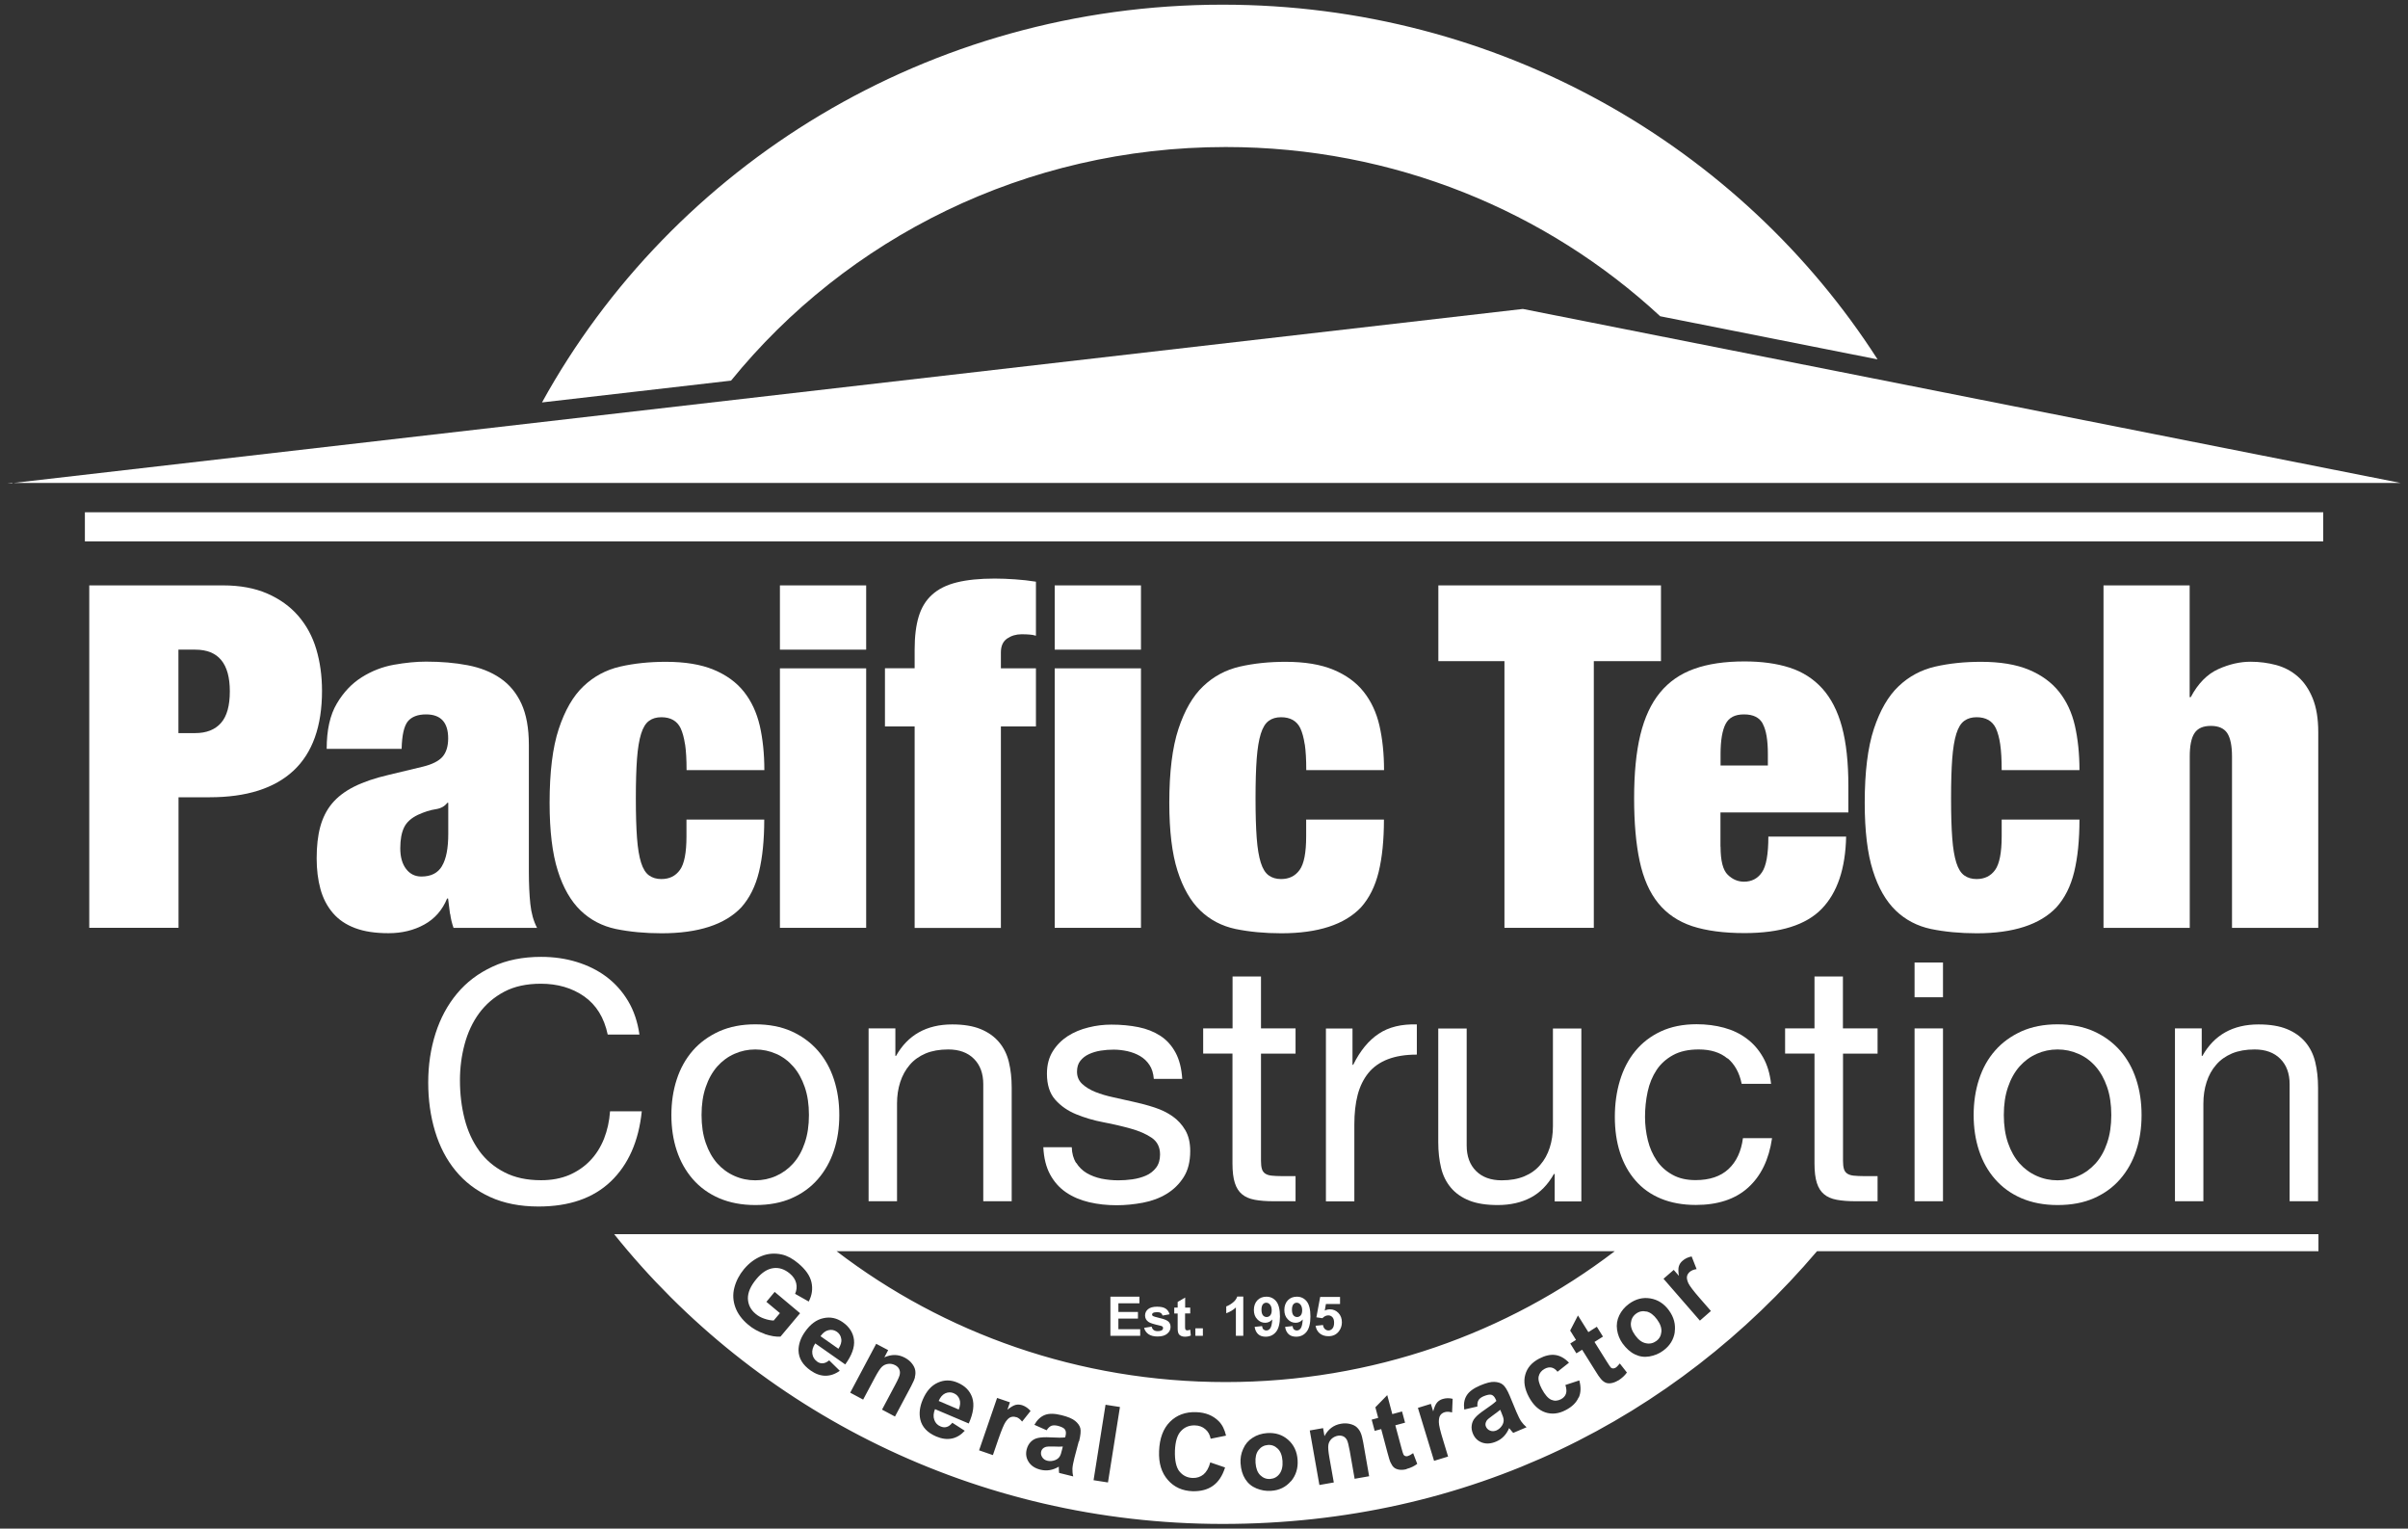
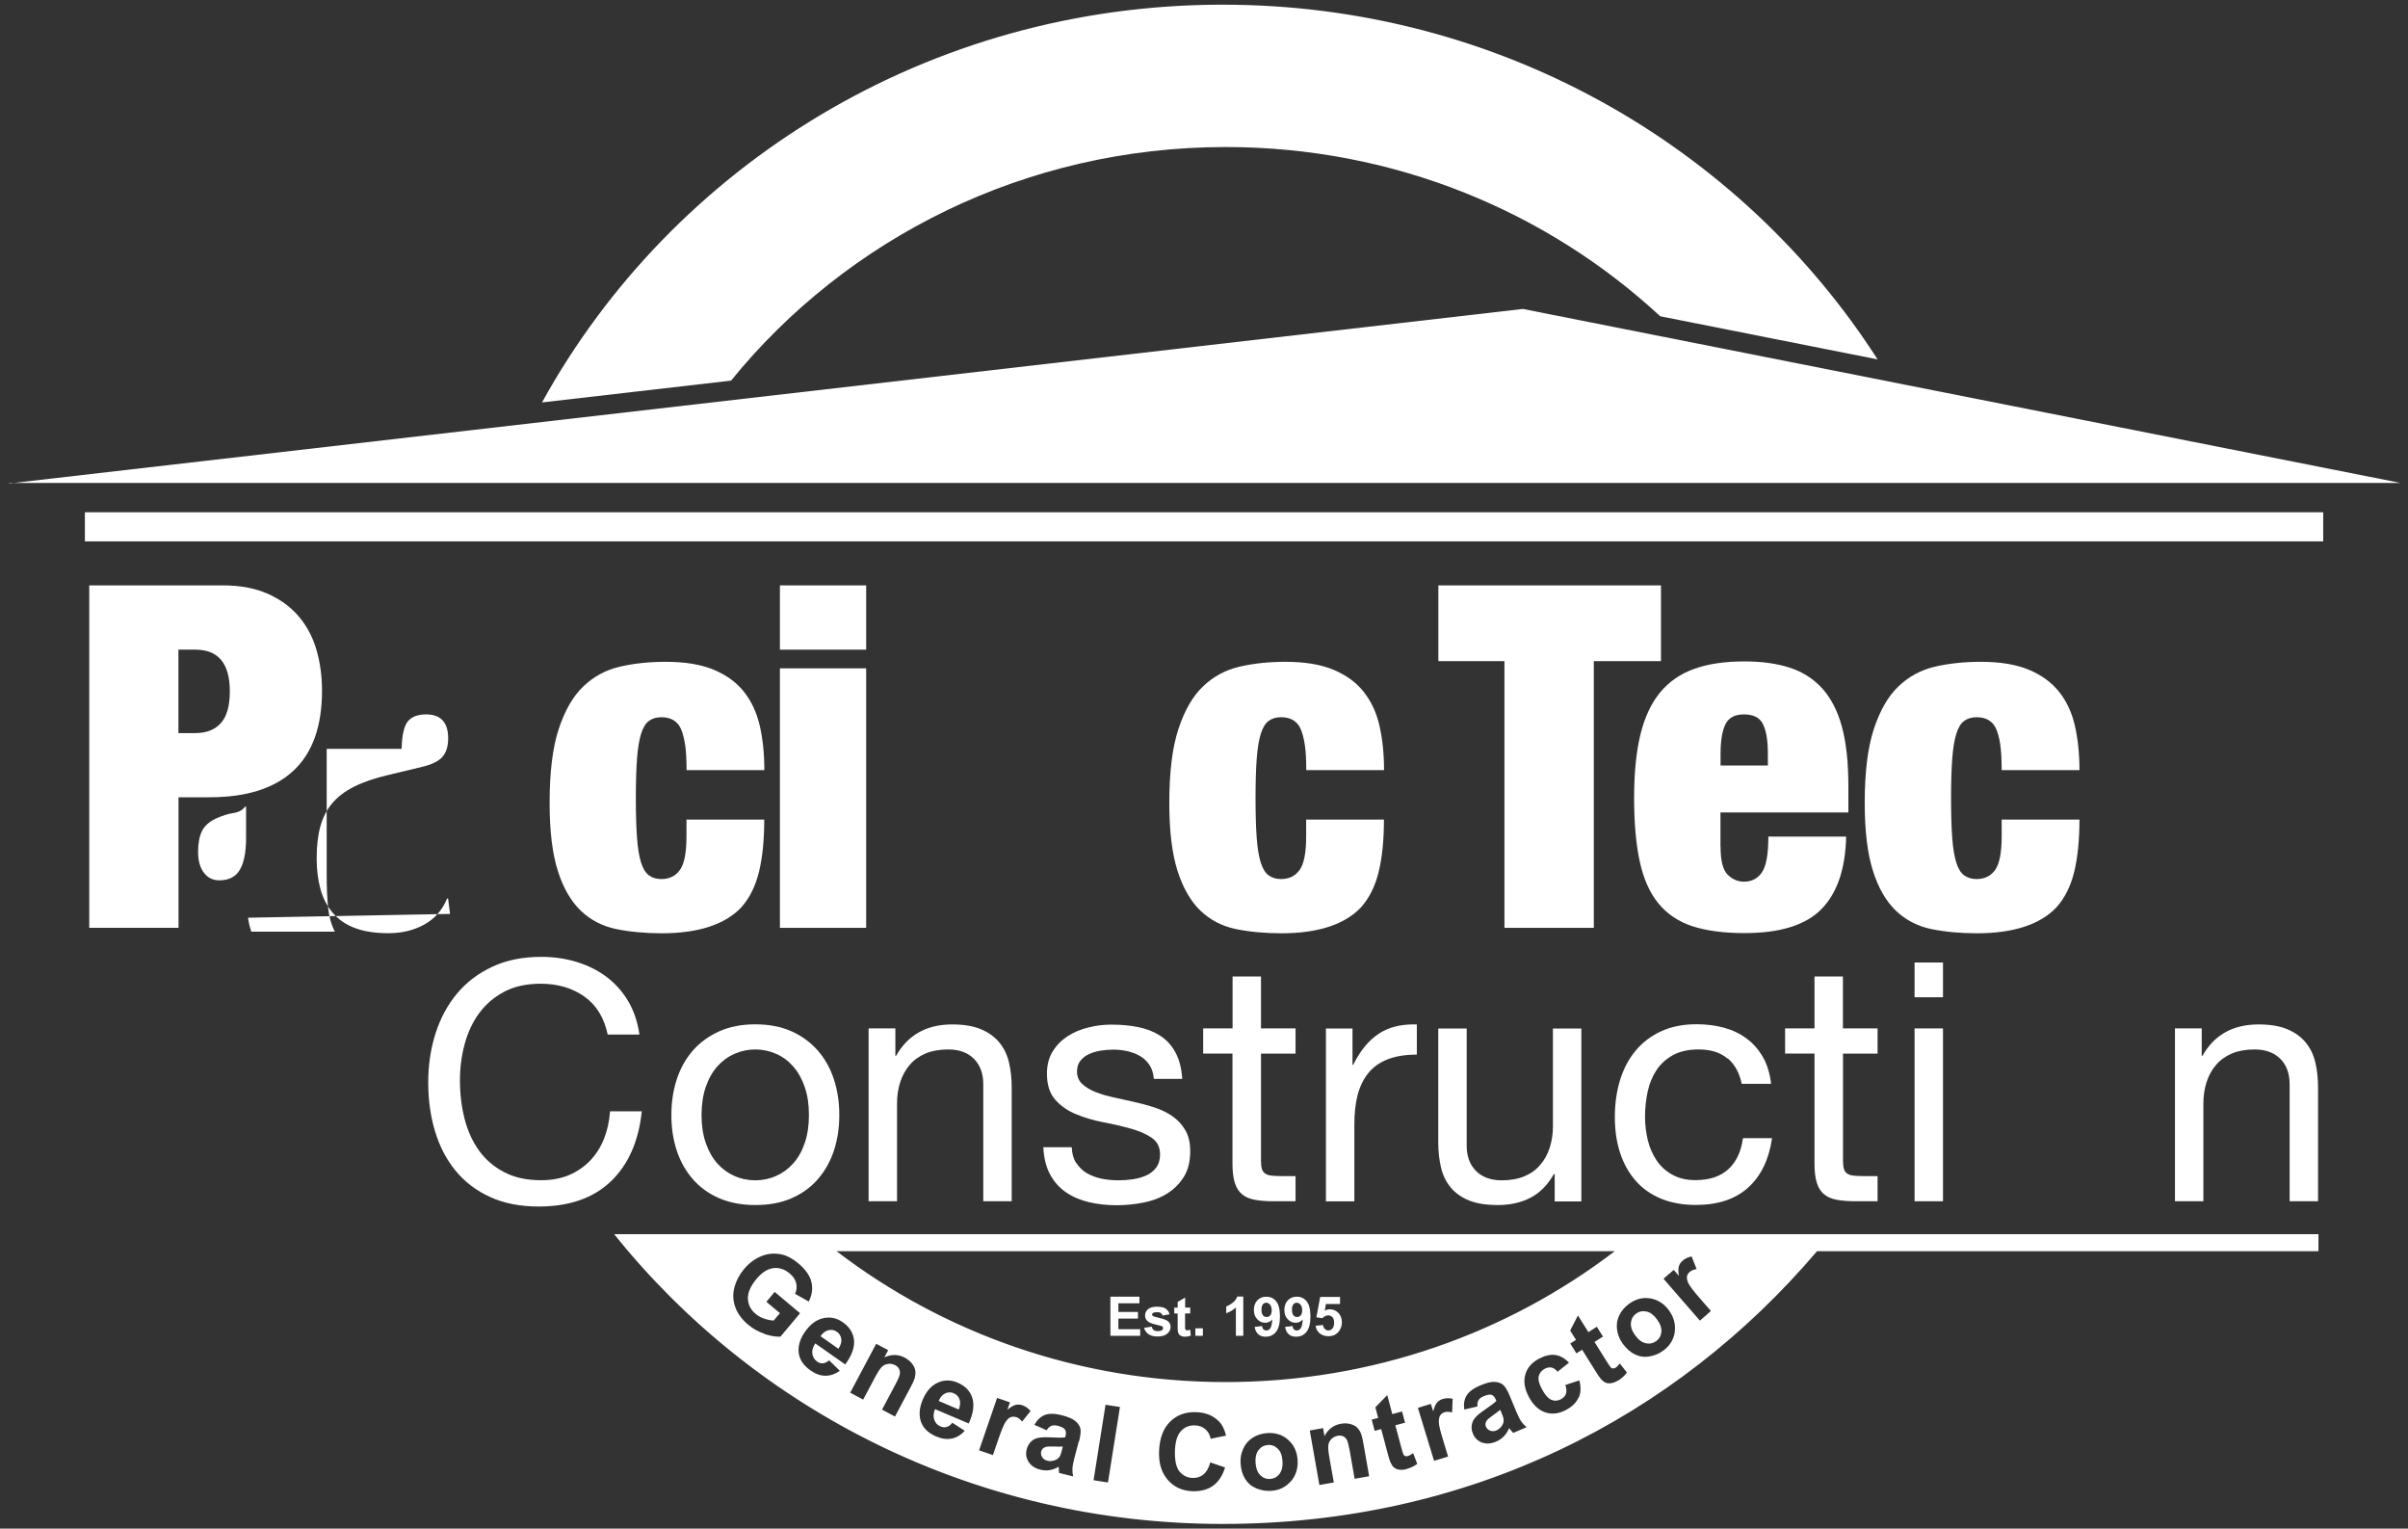
<svg xmlns="http://www.w3.org/2000/svg" id="Layer_1" viewBox="0 0 247.37 156.99">
  <rect x="0" y="0" width="247.37" height="156.99" fill="#333333" stroke="none" />
  <defs>
    <style>.cls-1,.cls-2{fill:#fff;}.cls-2{fill-rule:evenodd;}</style>
  </defs>
  <path class="cls-2" d="m22.92,60.12c1.74,0,3.25.28,4.54.84,1.28.56,2.34,1.32,3.18,2.29.84.97,1.46,2.11,1.85,3.42.39,1.31.59,2.74.59,4.28,0,3.64-.98,6.38-2.93,8.2-1.96,1.82-4.83,2.73-8.61,2.73h-3.2v13.41h-9.17v-35.17h13.76Zm-2.86,15.17c1.15,0,2.03-.35,2.64-1.04.61-.69.91-1.77.91-3.25,0-2.86-1.18-4.28-3.55-4.28h-1.73v8.57h1.73Z" />
-   <path class="cls-2" d="m46.23,93.86c-.07-.49-.13-1.02-.2-1.58h-.1c-.49,1.19-1.27,2.08-2.34,2.67-1.07.59-2.29.89-3.67.89s-2.49-.17-3.43-.52c-.94-.35-1.7-.86-2.29-1.55-.59-.69-1.02-1.51-1.28-2.46-.26-.95-.39-2-.39-3.15,0-1.25.12-2.33.37-3.25.25-.92.65-1.72,1.21-2.39.56-.67,1.31-1.25,2.27-1.73.95-.48,2.14-.88,3.55-1.21l3.5-.84c.95-.23,1.63-.57,2.02-1.01.39-.44.59-1.08.59-1.9,0-1.64-.76-2.46-2.27-2.46-.85,0-1.48.24-1.87.71-.39.48-.61,1.42-.64,2.83h-7.7c0-1.94.35-3.49,1.04-4.65.69-1.17,1.55-2.07,2.57-2.71,1.02-.64,2.12-1.07,3.3-1.28,1.18-.21,2.29-.32,3.3-.32,1.54,0,2.97.12,4.27.37,1.3.25,2.42.69,3.35,1.33.94.64,1.66,1.51,2.17,2.61.51,1.1.77,2.52.77,4.26v13.01c0,1.25.05,2.35.15,3.3.1.95.33,1.77.69,2.46h-8.58c-.16-.46-.28-.94-.34-1.43m-.84-4.93c.43-.72.64-1.82.64-3.29v-3.19h-.1c-.26.36-.67.58-1.21.66-.54.08-1.14.27-1.8.57-.69.33-1.17.76-1.43,1.3-.26.54-.39,1.25-.39,2.14s.2,1.59.59,2.11c.39.52.92.79,1.58.79.99,0,1.7-.36,2.12-1.08Z" />
+   <path class="cls-2" d="m46.23,93.86c-.07-.49-.13-1.02-.2-1.58h-.1c-.49,1.19-1.27,2.08-2.34,2.67-1.07.59-2.29.89-3.67.89s-2.49-.17-3.43-.52c-.94-.35-1.7-.86-2.29-1.55-.59-.69-1.02-1.51-1.28-2.46-.26-.95-.39-2-.39-3.15,0-1.25.12-2.33.37-3.25.25-.92.65-1.72,1.21-2.39.56-.67,1.31-1.25,2.27-1.73.95-.48,2.14-.88,3.55-1.21l3.5-.84c.95-.23,1.63-.57,2.02-1.01.39-.44.59-1.08.59-1.9,0-1.64-.76-2.46-2.27-2.46-.85,0-1.48.24-1.87.71-.39.48-.61,1.42-.64,2.83h-7.7v13.01c0,1.25.05,2.35.15,3.3.1.95.33,1.77.69,2.46h-8.58c-.16-.46-.28-.94-.34-1.43m-.84-4.93c.43-.72.64-1.82.64-3.29v-3.19h-.1c-.26.36-.67.58-1.21.66-.54.08-1.14.27-1.8.57-.69.33-1.17.76-1.43,1.3-.26.54-.39,1.25-.39,2.14s.2,1.59.59,2.11c.39.52.92.79,1.58.79.99,0,1.7-.36,2.12-1.08Z" />
  <path class="cls-2" d="m70.37,76.44c-.1-.67-.25-1.22-.45-1.65-.36-.75-1.03-1.13-1.98-1.13-.5,0-.92.12-1.26.37-.35.25-.62.69-.82,1.33-.2.64-.34,1.5-.42,2.56-.08,1.07-.12,2.42-.12,4.07,0,1.64.04,3,.12,4.07.08,1.07.22,1.91.42,2.54.2.63.47,1.06.82,1.31.35.25.77.37,1.26.37.83,0,1.46-.31,1.91-.94.45-.62.67-1.77.67-3.45v-1.72h7.99c0,2.1-.18,3.89-.54,5.37-.36,1.48-.97,2.7-1.82,3.65-1.68,1.77-4.41,2.66-8.19,2.66-1.71,0-3.27-.15-4.69-.44-1.41-.3-2.62-.93-3.63-1.9-1-.97-1.79-2.33-2.34-4.09-.56-1.76-.84-4.08-.84-6.97,0-3.15.31-5.68.94-7.59.63-1.9,1.47-3.37,2.54-4.38,1.07-1.02,2.33-1.69,3.77-2.02,1.45-.33,3.01-.49,4.69-.49,1.97,0,3.61.27,4.91.81,1.3.54,2.34,1.29,3.11,2.26.77.97,1.31,2.13,1.63,3.49.31,1.36.47,2.88.47,4.56h-7.99c0-1.08-.05-1.96-.15-2.64" />
  <path class="cls-2" d="m88.98,60.12v6.6h-8.86v-6.6h8.86Zm0,8.52v26.65h-8.86v-26.65h8.86Z" />
-   <path class="cls-2" d="m90.91,74.6v-5.97h3.05v-1.92c0-1.35.14-2.48.42-3.4.28-.92.74-1.67,1.38-2.24.64-.58,1.48-1,2.54-1.26,1.05-.26,2.35-.39,3.89-.39.66,0,1.35.03,2.09.08.74.05,1.45.13,2.14.24v5.55c-.23-.07-.45-.11-.67-.12-.21-.02-.48-.03-.81-.03-.56,0-1.05.15-1.48.44-.43.3-.64.77-.64,1.43v1.63h3.6v5.97h-3.6v20.69h-8.86v-20.69h-3.05Z" />
-   <path class="cls-2" d="m117.21,60.12v6.6h-8.86v-6.6h8.86Zm0,8.52v26.65h-8.86v-26.65h8.86Z" />
  <path class="cls-2" d="m134.03,76.44c-.1-.67-.25-1.22-.45-1.65-.36-.75-1.03-1.13-1.98-1.13-.5,0-.92.12-1.26.37-.35.25-.62.69-.82,1.33-.2.64-.34,1.5-.42,2.56-.08,1.07-.12,2.42-.12,4.07s.04,3,.12,4.07c.08,1.07.22,1.91.42,2.54.2.63.47,1.06.82,1.31.35.25.77.37,1.26.37.83,0,1.46-.31,1.91-.94.45-.62.67-1.77.67-3.45v-1.72h7.99c0,2.1-.18,3.89-.54,5.37-.36,1.48-.97,2.7-1.82,3.65-1.68,1.77-4.41,2.66-8.19,2.66-1.71,0-3.27-.15-4.69-.44-1.41-.3-2.62-.93-3.63-1.9-1-.97-1.78-2.33-2.34-4.09-.56-1.76-.84-4.08-.84-6.97,0-3.15.31-5.68.94-7.59.63-1.9,1.47-3.37,2.54-4.38,1.07-1.02,2.33-1.69,3.77-2.02,1.45-.33,3.01-.49,4.69-.49,1.97,0,3.61.27,4.91.81,1.3.54,2.34,1.29,3.11,2.26.77.97,1.32,2.13,1.63,3.49.31,1.36.47,2.88.47,4.56h-7.99c0-1.08-.05-1.96-.15-2.64" />
  <polygon class="cls-2" points="147.76 67.9 147.76 60.12 170.63 60.12 170.63 67.9 163.73 67.9 163.73 95.29 154.55 95.29 154.55 67.9 147.76 67.9" />
  <path class="cls-2" d="m176.75,86.96c0,1.45.25,2.41.74,2.88.49.48,1.05.71,1.67.71.79,0,1.4-.32,1.84-.96.44-.64.66-1.86.66-3.67h7.99c-.07,3.28-.9,5.76-2.51,7.42-1.61,1.66-4.25,2.49-7.93,2.49-2.13,0-3.92-.24-5.37-.71-1.44-.48-2.61-1.27-3.5-2.37-.89-1.1-1.52-2.54-1.9-4.31-.38-1.77-.57-3.93-.57-6.46,0-2.56.21-4.73.64-6.51.43-1.77,1.1-3.22,2.02-4.34.92-1.12,2.09-1.93,3.52-2.44,1.43-.51,3.14-.76,5.15-.76,1.77,0,3.32.21,4.65.64,1.33.43,2.44,1.14,3.35,2.14.9,1,1.58,2.31,2.02,3.94.44,1.63.66,3.65.66,6.08v2.71h-13.14v3.5Zm4.35-12.61c-.34-.66-.99-.98-1.94-.98s-1.55.33-1.89.98c-.34.65-.52,1.69-.52,3.09v1.18h4.86v-1.18c0-1.41-.17-2.44-.52-3.09Z" />
  <path class="cls-2" d="m205.48,76.44c-.1-.67-.25-1.22-.45-1.65-.36-.75-1.02-1.13-1.98-1.13-.49,0-.92.12-1.26.37-.35.25-.62.69-.82,1.33-.2.64-.34,1.5-.42,2.56-.08,1.07-.12,2.42-.12,4.07s.04,3,.12,4.07c.08,1.07.22,1.91.42,2.54.2.63.47,1.06.82,1.31.35.25.77.37,1.26.37.82,0,1.46-.31,1.91-.94.44-.62.67-1.77.67-3.45v-1.72h7.99c0,2.1-.18,3.89-.54,5.37-.36,1.48-.97,2.7-1.83,3.65-1.68,1.77-4.41,2.66-8.19,2.66-1.71,0-3.27-.15-4.69-.44-1.41-.3-2.62-.93-3.63-1.9-1-.97-1.79-2.33-2.34-4.09-.56-1.76-.84-4.08-.84-6.97,0-3.15.31-5.68.94-7.59.63-1.9,1.47-3.37,2.54-4.38,1.07-1.02,2.33-1.69,3.77-2.02,1.45-.33,3.01-.49,4.69-.49,1.97,0,3.61.27,4.91.81,1.3.54,2.33,1.29,3.11,2.26.77.97,1.32,2.13,1.63,3.49.31,1.36.47,2.88.47,4.56h-7.99c0-1.08-.05-1.96-.15-2.64" />
-   <path class="cls-2" d="m224.94,60.12v11.48h.11c.75-1.41,1.7-2.37,2.83-2.88,1.13-.51,2.24-.76,3.32-.76.92,0,1.8.12,2.63.34.84.23,1.58.62,2.22,1.18.64.56,1.15,1.31,1.53,2.24.38.94.57,2.09.57,3.47v20.1h-8.86v-17.59c0-1.12-.17-1.92-.49-2.41-.33-.49-.89-.74-1.68-.74s-1.35.24-1.68.74c-.33.49-.49,1.3-.49,2.41v17.59s-8.86,0-8.86,0v-35.17h8.86Z" />
  <rect class="cls-1" x="8.72" y="52.61" width="229.94" height="2.99" />
  <path class="cls-2" d="m60.01,102.33c-1.25-.87-2.73-1.3-4.45-1.3-1.46,0-2.72.27-3.76.82-1.04.55-1.9,1.29-2.58,2.21-.68.93-1.17,1.99-1.49,3.18-.32,1.19-.48,2.43-.48,3.71,0,1.4.16,2.72.48,3.97.32,1.25.82,2.33,1.49,3.26.67.93,1.54,1.67,2.59,2.21,1.05.55,2.31.82,3.78.82,1.08,0,2.03-.18,2.87-.53.83-.36,1.56-.85,2.16-1.48.61-.63,1.08-1.38,1.43-2.25.34-.87.55-1.81.62-2.82h3.26c-.32,3.09-1.39,5.49-3.19,7.21-1.81,1.72-4.28,2.57-7.42,2.57-1.9,0-3.56-.33-4.98-.98-1.42-.65-2.6-1.55-3.54-2.7-.94-1.14-1.64-2.49-2.11-4.05-.47-1.56-.7-3.23-.7-5.01s.25-3.46.75-5.03c.5-1.57,1.24-2.94,2.21-4.1.97-1.17,2.19-2.09,3.64-2.76,1.45-.68,3.12-1.01,5-1.01,1.28,0,2.5.17,3.64.52,1.14.35,2.16.85,3.06,1.52.89.67,1.64,1.5,2.23,2.49.6,1,.98,2.15,1.17,3.45h-3.26c-.37-1.74-1.17-3.04-2.42-3.92" />
  <path class="cls-2" d="m69.52,110.86c.37-1.14.92-2.12,1.65-2.96.73-.84,1.64-1.49,2.71-1.98,1.08-.48,2.31-.72,3.71-.72s2.66.24,3.73.72c1.06.48,1.96,1.14,2.7,1.98.73.84,1.28,1.82,1.65,2.96.37,1.13.55,2.35.55,3.66s-.18,2.52-.55,3.64c-.37,1.12-.92,2.1-1.65,2.94-.73.84-1.63,1.49-2.7,1.96-1.07.47-2.31.7-3.73.7-1.4,0-2.63-.24-3.71-.7-1.08-.47-1.98-1.12-2.71-1.96-.73-.84-1.28-1.82-1.65-2.94-.37-1.12-.55-2.34-.55-3.64s.18-2.53.55-3.66m2.98,6.52c.29.84.68,1.53,1.18,2.1.5.56,1.09.99,1.77,1.29.67.3,1.39.45,2.14.45s1.47-.15,2.14-.45c.67-.3,1.26-.73,1.76-1.29.5-.56.9-1.26,1.18-2.1.29-.84.43-1.79.43-2.87s-.14-2.03-.43-2.87c-.29-.84-.68-1.54-1.18-2.11-.5-.57-1.09-1.01-1.76-1.3-.67-.3-1.39-.45-2.14-.45-.75,0-1.47.15-2.14.45-.68.3-1.26.73-1.77,1.3-.5.57-.9,1.28-1.18,2.11-.29.84-.43,1.79-.43,2.87s.14,2.03.43,2.87Z" />
  <path class="cls-2" d="m91.98,105.62v2.82h.07c1.21-2.15,3.14-3.23,5.77-3.23,1.17,0,2.14.16,2.92.48.78.32,1.41.77,1.89,1.34.48.57.82,1.25,1.01,2.04.19.79.29,1.66.29,2.63v11.67h-2.92v-12.02c0-1.1-.32-1.97-.96-2.61-.64-.64-1.52-.96-2.64-.96-.89,0-1.67.14-2.32.41-.65.28-1.2.66-1.63,1.17-.43.5-.76,1.09-.98,1.77-.22.68-.33,1.41-.33,2.21v10.03h-2.92v-17.75h2.75Z" />
  <path class="cls-2" d="m110.56,119.42c.27.44.64.8,1.08,1.06.45.26.95.45,1.51.57.56.11,1.14.17,1.73.17.46,0,.94-.03,1.44-.1.5-.07.97-.2,1.39-.38.42-.18.77-.45,1.05-.81.27-.35.41-.81.41-1.36,0-.76-.29-1.33-.86-1.72-.57-.39-1.29-.7-2.15-.94-.86-.24-1.79-.46-2.8-.65-1.01-.19-1.94-.47-2.8-.82-.86-.35-1.58-.85-2.15-1.49-.57-.64-.86-1.53-.86-2.68,0-.89.2-1.66.6-2.3.4-.64.92-1.16,1.54-1.56.63-.4,1.34-.7,2.13-.89.79-.2,1.57-.29,2.35-.29,1.01,0,1.93.09,2.78.26.85.17,1.6.47,2.25.89.65.42,1.17,1,1.56,1.72.39.72.62,1.62.69,2.7h-2.92c-.05-.57-.19-1.05-.45-1.43-.25-.38-.57-.68-.96-.91-.39-.23-.82-.39-1.29-.5-.47-.1-.94-.16-1.42-.16-.44,0-.88.03-1.32.1-.45.07-.85.19-1.22.36-.37.17-.66.4-.89.69-.23.29-.34.66-.34,1.12,0,.5.18.92.53,1.25.36.33.81.61,1.36.83.55.22,1.17.4,1.86.55.69.15,1.37.3,2.06.46.73.16,1.45.35,2.15.58.7.23,1.32.53,1.86.91.54.38.97.85,1.31,1.43.33.57.5,1.28.5,2.13,0,1.08-.22,1.97-.67,2.68-.45.71-1.03,1.28-1.75,1.72-.72.44-1.54.74-2.44.91-.91.17-1.8.26-2.7.26-.99,0-1.93-.1-2.82-.31-.89-.21-1.68-.54-2.37-1.01-.69-.47-1.24-1.09-1.65-1.85-.41-.76-.64-1.7-.69-2.79h2.92c.02.64.17,1.18.45,1.62" />
  <path class="cls-2" d="m133.09,105.63v2.58h-3.55v11.01c0,.34.03.62.09.82.06.21.17.37.33.48.16.11.38.19.67.22.29.03.66.05,1.12.05h1.34v2.58h-2.24c-.76,0-1.41-.05-1.95-.15-.54-.1-.98-.29-1.31-.57-.33-.27-.58-.66-.74-1.17-.16-.5-.24-1.17-.24-1.99v-11.29s-3.01,0-3.01,0v-2.58h3.02v-5.33h2.92v5.33h3.55Z" />
  <path class="cls-2" d="m138.94,105.62v3.74h.07c.71-1.44,1.59-2.51,2.62-3.19,1.03-.69,2.34-1.01,3.92-.96v3.1c-1.17,0-2.16.16-2.99.48-.82.32-1.49.79-1.99,1.41-.5.62-.87,1.37-1.1,2.25-.23.88-.34,1.89-.34,3.04v7.89h-2.92v-17.75h2.73Z" />
  <path class="cls-2" d="m159.71,123.39v-2.82h-.08c-.62,1.1-1.41,1.91-2.37,2.42-.96.51-2.1.77-3.4.77-1.17,0-2.14-.15-2.92-.46-.78-.31-1.41-.75-1.89-1.32-.48-.57-.82-1.25-1.01-2.04-.19-.79-.29-1.67-.29-2.63v-11.68h2.92v12.02c0,1.1.32,1.97.96,2.61.64.64,1.52.96,2.64.96.89,0,1.67-.14,2.32-.41.65-.27,1.2-.66,1.63-1.17.44-.5.76-1.09.98-1.77.22-.68.33-1.41.33-2.21v-10.03h2.92v17.76h-2.74Z" />
  <path class="cls-2" d="m177.46,108.71c-.73-.62-1.72-.93-2.95-.93-1.05,0-1.93.19-2.64.58-.71.39-1.28.9-1.7,1.54-.42.64-.73,1.38-.91,2.22-.18.84-.27,1.7-.27,2.59,0,.82.1,1.62.29,2.4.19.78.5,1.47.91,2.08.41.61.95,1.09,1.62,1.46.66.37,1.45.55,2.37.55,1.44,0,2.57-.38,3.38-1.13.81-.75,1.31-1.81,1.49-3.18h2.99c-.32,2.2-1.14,3.89-2.46,5.08-1.32,1.19-3.11,1.78-5.37,1.78-1.35,0-2.55-.22-3.59-.65-1.04-.43-1.91-1.05-2.61-1.86-.7-.8-1.23-1.76-1.59-2.87-.36-1.11-.53-2.33-.53-3.66s.17-2.57.52-3.73c.35-1.16.87-2.17,1.57-3.02.7-.86,1.58-1.54,2.63-2.03,1.05-.49,2.28-.74,3.67-.74,1.01,0,1.95.12,2.83.36.88.24,1.66.61,2.33,1.12.68.5,1.23,1.14,1.67,1.91.44.77.71,1.68.83,2.73h-3.02c-.23-1.13-.71-2-1.44-2.62" />
  <path class="cls-2" d="m192.88,105.63v2.58h-3.55v11.01c0,.34.03.62.09.82.06.21.17.37.33.48.16.11.38.19.67.22.29.03.66.05,1.12.05h1.34v2.58h-2.24c-.76,0-1.41-.05-1.95-.15-.54-.1-.98-.29-1.31-.57-.33-.27-.58-.66-.74-1.17-.16-.5-.24-1.17-.24-1.99v-11.29s-3.02,0-3.02,0v-2.58h3.02v-5.33h2.92v5.33h3.55Z" />
  <path class="cls-2" d="m196.68,102.42v-3.57h2.92v3.57h-2.92Zm2.92,3.2v17.75h-2.92v-17.75h2.92Z" />
-   <path class="cls-2" d="m203.3,110.86c.37-1.14.91-2.12,1.65-2.96.73-.84,1.64-1.49,2.71-1.98,1.08-.48,2.31-.72,3.71-.72s2.66.24,3.73.72c1.06.48,1.96,1.14,2.7,1.98.73.84,1.28,1.82,1.65,2.96.37,1.13.55,2.35.55,3.66s-.18,2.52-.55,3.64c-.37,1.12-.92,2.1-1.65,2.94-.73.84-1.63,1.49-2.7,1.96-1.07.47-2.31.7-3.73.7-1.4,0-2.63-.24-3.71-.7-1.08-.47-1.98-1.12-2.71-1.96-.74-.84-1.28-1.82-1.65-2.94-.37-1.12-.55-2.34-.55-3.64s.18-2.53.55-3.66m2.98,6.52c.29.84.68,1.53,1.18,2.1.5.56,1.09.99,1.77,1.29.67.3,1.39.45,2.14.45s1.47-.15,2.14-.45c.68-.3,1.26-.73,1.77-1.29.5-.56.9-1.26,1.18-2.1.29-.84.43-1.79.43-2.87,0-1.08-.14-2.03-.43-2.87-.29-.84-.68-1.54-1.18-2.11-.5-.57-1.09-1.01-1.77-1.3-.67-.3-1.39-.45-2.14-.45-.75,0-1.47.15-2.14.45-.68.3-1.26.73-1.77,1.3-.5.57-.9,1.28-1.18,2.11-.29.84-.43,1.79-.43,2.87s.14,2.03.43,2.87Z" />
  <path class="cls-2" d="m226.18,105.62v2.82h.07c1.21-2.15,3.13-3.23,5.77-3.23,1.17,0,2.14.16,2.92.48.78.32,1.41.77,1.89,1.34.48.57.82,1.25,1.01,2.04.19.79.29,1.66.29,2.63v11.67h-2.92v-12.02c0-1.1-.32-1.97-.96-2.61-.64-.64-1.52-.96-2.64-.96-.89,0-1.67.14-2.32.41-.65.28-1.2.66-1.63,1.17-.44.5-.76,1.09-.98,1.77-.22.68-.33,1.41-.33,2.21v10.03h-2.92v-17.75h2.75Z" />
  <path class="cls-2" d="m171.64,128.78s.02-.01.03-.02l.02.02h-.05Z" />
  <path class="cls-2" d="m108.23,148.56c-.43-.01-.71,0-.86.06-.22.09-.36.24-.41.44-.05.21-.02.4.1.59.12.19.29.31.53.37.26.07.54.04.82-.07.21-.09.37-.22.47-.4.07-.11.15-.35.23-.7l.07-.29c-.2.02-.52.02-.94,0Z" />
  <path class="cls-2" d="m130.25,148.4c-.39.03-.71.2-.96.52-.25.32-.35.76-.31,1.32.04.56.2.99.49,1.27.29.28.63.41,1.02.38.39-.03.71-.2.95-.52.24-.32.35-.76.31-1.33-.04-.56-.2-.98-.49-1.26-.29-.28-.62-.41-1.01-.38Z" />
  <path class="cls-2" d="m97.99,143.09c-.3-.13-.6-.12-.89.01-.29.14-.51.4-.67.78l2.06.88c.16-.41.19-.76.08-1.05-.11-.29-.3-.5-.59-.62Z" />
  <path class="cls-2" d="m154.11,144.79c-.15.13-.4.32-.75.57-.35.25-.57.43-.65.56-.12.21-.15.41-.06.6.08.19.23.33.43.41.2.08.42.07.64-.02.25-.11.45-.29.61-.55.11-.2.16-.4.13-.6-.01-.13-.09-.37-.23-.7l-.12-.28Z" />
  <path class="cls-2" d="m86.42,137.51c-.04-.31-.19-.55-.44-.73-.27-.19-.56-.24-.87-.17-.31.07-.58.28-.82.62l1.84,1.29c.24-.36.34-.7.3-1.01Z" />
  <path class="cls-2" d="m169.14,134.7c-.39-.09-.75-.02-1.06.21-.32.23-.5.55-.54.95-.04.4.11.83.44,1.28.33.46.69.73,1.09.81.39.09.75.01,1.07-.22.32-.23.49-.54.53-.94.04-.4-.11-.83-.45-1.29-.33-.45-.69-.72-1.08-.81Z" />
  <path class="cls-2" d="m188.09,126.75h0s-20.02,0-20.02,0c0,0,0,0,0,0h-84.31s-20.67,0-20.67,0c14.53,18.12,37.13,29.76,62.51,29.76s46.5-10.9,61.06-28.01h51.51v-1.75h-50.07Zm-22.21,1.75c-11.01,8.41-24.88,13.44-39.97,13.44s-28.96-5.02-39.97-13.44h79.93Zm-87.33,8.49c-.64-.22-1.21-.53-1.7-.95-.63-.53-1.07-1.12-1.31-1.78-.24-.66-.28-1.33-.1-2.02.18-.69.51-1.32.99-1.9.53-.63,1.13-1.07,1.8-1.34.67-.27,1.37-.32,2.09-.16.55.12,1.12.43,1.69.91.75.63,1.2,1.27,1.35,1.94.15.67.06,1.33-.28,1.98l-1.4-.79c.16-.37.2-.73.11-1.1-.09-.37-.31-.7-.66-.99-.53-.44-1.09-.63-1.69-.55-.6.08-1.17.44-1.73,1.11-.6.72-.89,1.38-.88,2.01.02.62.28,1.15.8,1.58.25.21.55.38.89.49.34.12.66.18.96.19l.64-.76-1.39-1.16.85-1.02,2.61,2.19-2.01,2.4c-.46.04-1.01-.06-1.65-.27Zm5.38,2.84c.19.14.39.2.6.18.2-.01.42-.11.65-.3l1.09,1.07c-.47.34-.96.51-1.47.51-.51,0-1.02-.18-1.53-.54-.81-.57-1.22-1.25-1.24-2.05,0-.64.21-1.28.67-1.93.54-.77,1.17-1.24,1.88-1.39.71-.16,1.37-.02,1.99.41.69.48,1.08,1.1,1.16,1.83.08.74-.22,1.57-.9,2.51l-3.08-2.16c-.25.37-.35.73-.3,1.06.05.34.21.6.49.8Zm10.07,1.6c-.06.23-.19.54-.4.93l-1.66,3.12-1.33-.71,1.36-2.56c.29-.54.45-.91.47-1.1.03-.19,0-.36-.08-.52-.08-.16-.21-.28-.39-.38-.23-.12-.47-.17-.72-.14-.25.03-.47.13-.65.3-.18.17-.42.54-.72,1.1l-1.21,2.27-1.33-.71,2.67-5.02,1.23.65-.39.74c.74-.33,1.44-.32,2.11.04.29.16.54.35.72.59.19.24.3.47.34.7.04.23.03.46-.04.7Zm5.51,4.76l-3.46-1.47c-.16.41-.19.78-.07,1.1.11.32.33.55.65.68.22.09.42.11.62.05.2-.05.39-.2.58-.43l1.28.82c-.39.43-.84.7-1.33.8-.5.1-1.03.03-1.6-.21-.91-.39-1.46-.97-1.64-1.75-.14-.62-.06-1.3.25-2.03.37-.87.88-1.45,1.55-1.75.66-.3,1.34-.3,2.03,0,.78.33,1.28.85,1.51,1.55.23.71.11,1.59-.36,2.64Zm4.89-.64c-.2-.07-.39-.07-.56-.01-.18.06-.35.22-.53.48-.18.26-.42.85-.74,1.76l-.57,1.66-1.42-.49,1.85-5.38,1.32.45-.26.76c.35-.28.64-.45.86-.5.22-.05.44-.03.67.04.32.11.61.31.85.59l-.87,1.09c-.19-.24-.38-.39-.59-.46Zm6.42,2.49l-.45,1.7c-.12.48-.19.85-.2,1.09-.01.24.01.51.08.8l-1.45-.36c-.01-.11-.03-.26-.03-.46,0-.09,0-.15,0-.18-.31.18-.62.3-.93.35-.31.05-.63.04-.95-.04-.57-.14-.97-.41-1.22-.8-.25-.39-.32-.82-.2-1.29.08-.31.22-.57.43-.78.21-.21.46-.34.77-.4.3-.06.71-.08,1.24-.05.71.04,1.22.04,1.51,0l.04-.15c.07-.28.05-.5-.06-.66-.11-.16-.36-.28-.74-.38-.26-.06-.48-.06-.65,0-.17.07-.34.22-.49.46l-1.26-.56c.28-.5.64-.84,1.07-1.01.43-.17,1-.16,1.72.02.65.16,1.12.36,1.4.59.28.23.46.48.53.75.07.27.03.72-.13,1.36Zm3,4.21l-1.48-.23,1.23-7.75,1.48.23-1.23,7.75Zm7.34-1.14c.34.43.8.66,1.37.68.42.01.79-.11,1.1-.36.31-.26.55-.67.7-1.24l1.52.52c-.27.86-.68,1.48-1.24,1.88-.56.4-1.26.58-2.11.56-1.04-.04-1.89-.42-2.53-1.16-.65-.74-.95-1.72-.9-2.96.05-1.31.42-2.31,1.12-3.01.7-.7,1.6-1.03,2.7-.99.96.03,1.73.35,2.31.93.35.35.6.84.75,1.48l-1.58.32c-.08-.41-.26-.74-.55-.98-.29-.25-.64-.38-1.06-.39-.58-.02-1.06.17-1.44.58-.38.4-.58,1.07-.62,2.01-.03.99.12,1.7.46,2.14Zm11.45,1.01c-.51.6-1.19.94-2.03.99-.52.04-1.02-.05-1.51-.25-.49-.2-.87-.52-1.15-.96-.28-.44-.44-.98-.48-1.63-.03-.5.05-.99.27-1.47.21-.49.54-.87.97-1.14.43-.28.93-.44,1.48-.48.86-.06,1.58.17,2.17.69.59.52.91,1.21.97,2.06.06.86-.17,1.59-.68,2.2Zm6.55-.24l-.5-2.86c-.11-.6-.21-.99-.3-1.15-.1-.17-.22-.29-.38-.36-.16-.07-.34-.09-.54-.06-.26.05-.48.16-.66.33-.18.18-.29.39-.32.63-.04.25,0,.68.11,1.31l.45,2.53-1.48.26-.99-5.6,1.37-.24.14.82c.38-.71.94-1.14,1.69-1.27.33-.06.64-.05.93.02.29.07.53.18.7.34.17.16.31.35.4.57.1.22.18.55.26.98l.61,3.48-1.48.26Zm5.34-1c-.26.07-.51.09-.74.06-.23-.03-.42-.11-.55-.22-.14-.11-.25-.29-.36-.52-.08-.16-.18-.5-.32-1.02l-.64-2.41-.67.18-.31-1.15.67-.18-.29-1.09,1.22-1.25.52,1.95,1-.27.31,1.15-1,.27.6,2.23c.12.45.2.71.24.78.04.07.1.12.18.15.08.03.17.03.26,0,.14-.04.32-.13.55-.3l.42,1.1c-.3.23-.66.41-1.09.52Zm4.67-5.82c-.29-.08-.54-.09-.75-.03-.2.06-.36.17-.46.32-.11.15-.15.39-.15.7,0,.31.15.93.44,1.86l.51,1.68-1.44.44-1.66-5.44,1.33-.41.24.77c.12-.44.25-.74.4-.91.15-.17.34-.29.57-.36.33-.1.67-.11,1.03-.02l-.06,1.39Zm6.28,2.1c-.07-.08-.18-.19-.3-.35-.06-.07-.1-.12-.12-.14-.14.33-.32.61-.54.84-.22.23-.48.41-.79.54-.54.23-1.02.26-1.46.1-.43-.16-.74-.46-.93-.91-.12-.29-.17-.59-.12-.88.04-.29.16-.55.37-.78.2-.23.52-.49.96-.79.59-.4.99-.7,1.2-.91l-.06-.14c-.11-.27-.26-.43-.44-.49-.18-.06-.45,0-.82.15-.25.11-.42.24-.51.39-.1.16-.14.38-.12.66l-1.35.31c-.08-.57,0-1.05.25-1.45.24-.39.7-.73,1.38-1.02.62-.26,1.11-.39,1.47-.37.36.02.66.11.87.29.22.17.46.56.71,1.16l.67,1.62c.2.46.36.79.5.99.14.2.32.4.55.6l-1.37.58Zm6.71-3.63c-.22.51-.65.94-1.3,1.28-.73.39-1.44.47-2.12.24-.68-.23-1.24-.76-1.68-1.58-.44-.83-.57-1.59-.37-2.29.19-.7.66-1.24,1.41-1.64.61-.32,1.17-.45,1.67-.38.5.07.97.33,1.41.79l-1.18.93c-.18-.24-.39-.38-.61-.43-.23-.05-.46,0-.71.13-.33.18-.53.43-.61.76-.08.33.03.77.32,1.31.32.6.64.96.97,1.11.33.14.66.12,1-.06.25-.13.42-.32.5-.54.09-.23.07-.54-.05-.92l1.43-.47c.18.67.17,1.26-.06,1.77Zm4.06-1.75c-.23.14-.46.23-.69.27-.23.04-.43.02-.59-.05-.16-.07-.33-.2-.49-.39-.12-.13-.32-.42-.6-.88l-1.32-2.11-.59.37-.63-1.01.59-.37-.6-.96.8-1.55,1.07,1.71.87-.55.63,1.01-.87.55,1.22,1.95c.25.4.4.62.46.68.06.05.13.09.22.09.08,0,.17-.02.26-.07.12-.07.26-.22.44-.44l.73.93c-.22.31-.51.58-.89.82Zm5.83-4.98c-.12.78-.51,1.42-1.2,1.92-.42.31-.89.5-1.41.59-.52.09-1.01.02-1.48-.21-.47-.22-.89-.6-1.28-1.13-.29-.41-.48-.87-.56-1.39-.08-.53,0-1.02.22-1.48.22-.46.55-.86,1-1.19.7-.51,1.43-.69,2.2-.56.77.13,1.41.54,1.91,1.23.51.7.7,1.44.59,2.22Zm2.57-1.18l-3.73-4.29,1.05-.91.53.61c-.07-.45-.07-.78,0-.99.07-.22.19-.4.38-.56.26-.23.57-.37.93-.44l.51,1.3c-.3.04-.53.14-.7.28-.16.14-.26.3-.29.48-.03.18.02.42.15.7.14.28.52.79,1.16,1.52l1.15,1.32-1.13.99Z" />
  <polygon class="cls-1" points="114.07 137.19 114.07 133.17 117.05 133.17 117.05 133.85 114.89 133.85 114.89 134.74 116.9 134.74 116.9 135.42 114.89 135.42 114.89 136.51 117.13 136.51 117.13 137.19 114.07 137.19" />
  <path class="cls-1" d="m117.54,136.37l.77-.12c.03.15.1.26.2.34.1.08.24.12.42.12.2,0,.35-.04.45-.11.07-.05.1-.12.1-.21,0-.06-.02-.11-.06-.15-.04-.04-.12-.07-.26-.1-.62-.14-1.02-.26-1.18-.38-.23-.16-.35-.38-.35-.66,0-.25.1-.47.3-.64.2-.17.51-.26.93-.26s.7.07.89.2c.19.13.33.32.4.58l-.72.13c-.03-.11-.09-.2-.18-.26-.09-.06-.21-.09-.37-.09-.2,0-.35.03-.44.09-.06.04-.09.09-.09.16,0,.06.03.1.08.14.07.05.31.12.72.22.41.09.7.21.86.34.16.14.24.33.24.57,0,.27-.11.5-.34.69-.22.19-.55.29-.99.29-.4,0-.71-.08-.94-.24-.23-.16-.38-.38-.45-.65" />
  <path class="cls-1" d="m122.27,134.28v.61h-.53v1.18c0,.24,0,.38.02.42.01.04.03.07.07.1.04.03.08.04.13.04.07,0,.18-.02.31-.07l.06.6c-.18.08-.38.12-.61.12-.14,0-.26-.02-.37-.07-.11-.05-.19-.11-.24-.18-.05-.07-.09-.17-.11-.3-.02-.09-.02-.27-.02-.55v-1.28h-.35v-.61h.35v-.58l.77-.45v1.03h.53Z" />
  <rect class="cls-1" x="122.8" y="136.42" width=".77" height=".77" />
  <path class="cls-1" d="m127.73,137.19h-.77v-2.91c-.28.26-.61.46-.99.59v-.7c.2-.07.42-.19.65-.37.24-.18.4-.4.48-.64h.62v4.04Z" />
  <path class="cls-1" d="m130.64,134.57c0-.25-.06-.44-.17-.58-.11-.14-.25-.2-.39-.2s-.26.06-.35.17c-.09.11-.14.3-.14.55s.05.45.15.57c.1.12.23.18.38.18s.27-.06.37-.17c.1-.12.15-.29.15-.51m-1.74,1.69l.75-.08c.02.15.07.27.14.34.08.07.18.11.3.11.16,0,.29-.07.4-.22.11-.15.18-.45.21-.91-.19.22-.44.34-.73.34-.32,0-.59-.12-.82-.37-.23-.24-.34-.56-.34-.95s.12-.74.36-.99c.24-.25.55-.37.93-.37.41,0,.74.16,1,.47.26.32.39.84.39,1.56s-.14,1.27-.41,1.59c-.27.33-.63.49-1.06.49-.31,0-.57-.08-.76-.25-.19-.17-.32-.42-.37-.75Z" />
  <path class="cls-1" d="m133.77,134.57c0-.25-.06-.44-.17-.58-.11-.14-.25-.2-.39-.2s-.26.06-.35.17c-.09.11-.14.3-.14.55s.05.45.15.57c.1.12.23.18.38.18s.27-.06.37-.17c.1-.12.15-.29.15-.51m-1.74,1.69l.75-.08c.02.15.07.27.14.34.08.07.18.11.3.11.16,0,.29-.07.4-.22.11-.15.18-.45.21-.91-.19.22-.44.34-.73.34-.32,0-.59-.12-.82-.37-.23-.24-.34-.56-.34-.95s.12-.74.36-.99c.24-.25.55-.37.93-.37.41,0,.74.16,1,.47.26.32.39.84.39,1.56s-.14,1.27-.41,1.59c-.27.33-.63.49-1.06.49-.31,0-.57-.08-.76-.25-.19-.17-.32-.42-.37-.75Z" />
  <path class="cls-1" d="m135.14,136.16l.77-.08c.02.17.09.31.19.41.11.1.23.15.37.15.16,0,.3-.07.41-.2.11-.13.17-.33.17-.6,0-.25-.06-.44-.17-.56-.11-.12-.25-.19-.43-.19-.22,0-.42.1-.6.29l-.62-.09.39-2.09h2.04v.72h-1.45l-.12.68c.17-.09.35-.13.53-.13.34,0,.63.12.87.37.24.25.36.57.36.97,0,.33-.1.63-.29.89-.26.36-.63.53-1.09.53-.37,0-.67-.1-.91-.3-.23-.2-.37-.47-.42-.81" />
  <polygon class="cls-2" points="1.38 49.6 246.61 49.6 156.44 31.73 1.38 49.6" />
  <path class="cls-2" d="m75.1,39.09c11.86-14.6,30.21-23.99,50.82-23.99,17.3,0,33.01,6.62,44.63,17.38l22.33,4.43C178.84,15.03,153.96.48,125.6.48c-30.24,0-56.52,16.53-69.92,40.85l19.42-2.24Z" />
  <polygon class="cls-2" points="1.26 49.57 .75 49.62 1.26 49.62 1.26 49.57" />
</svg>